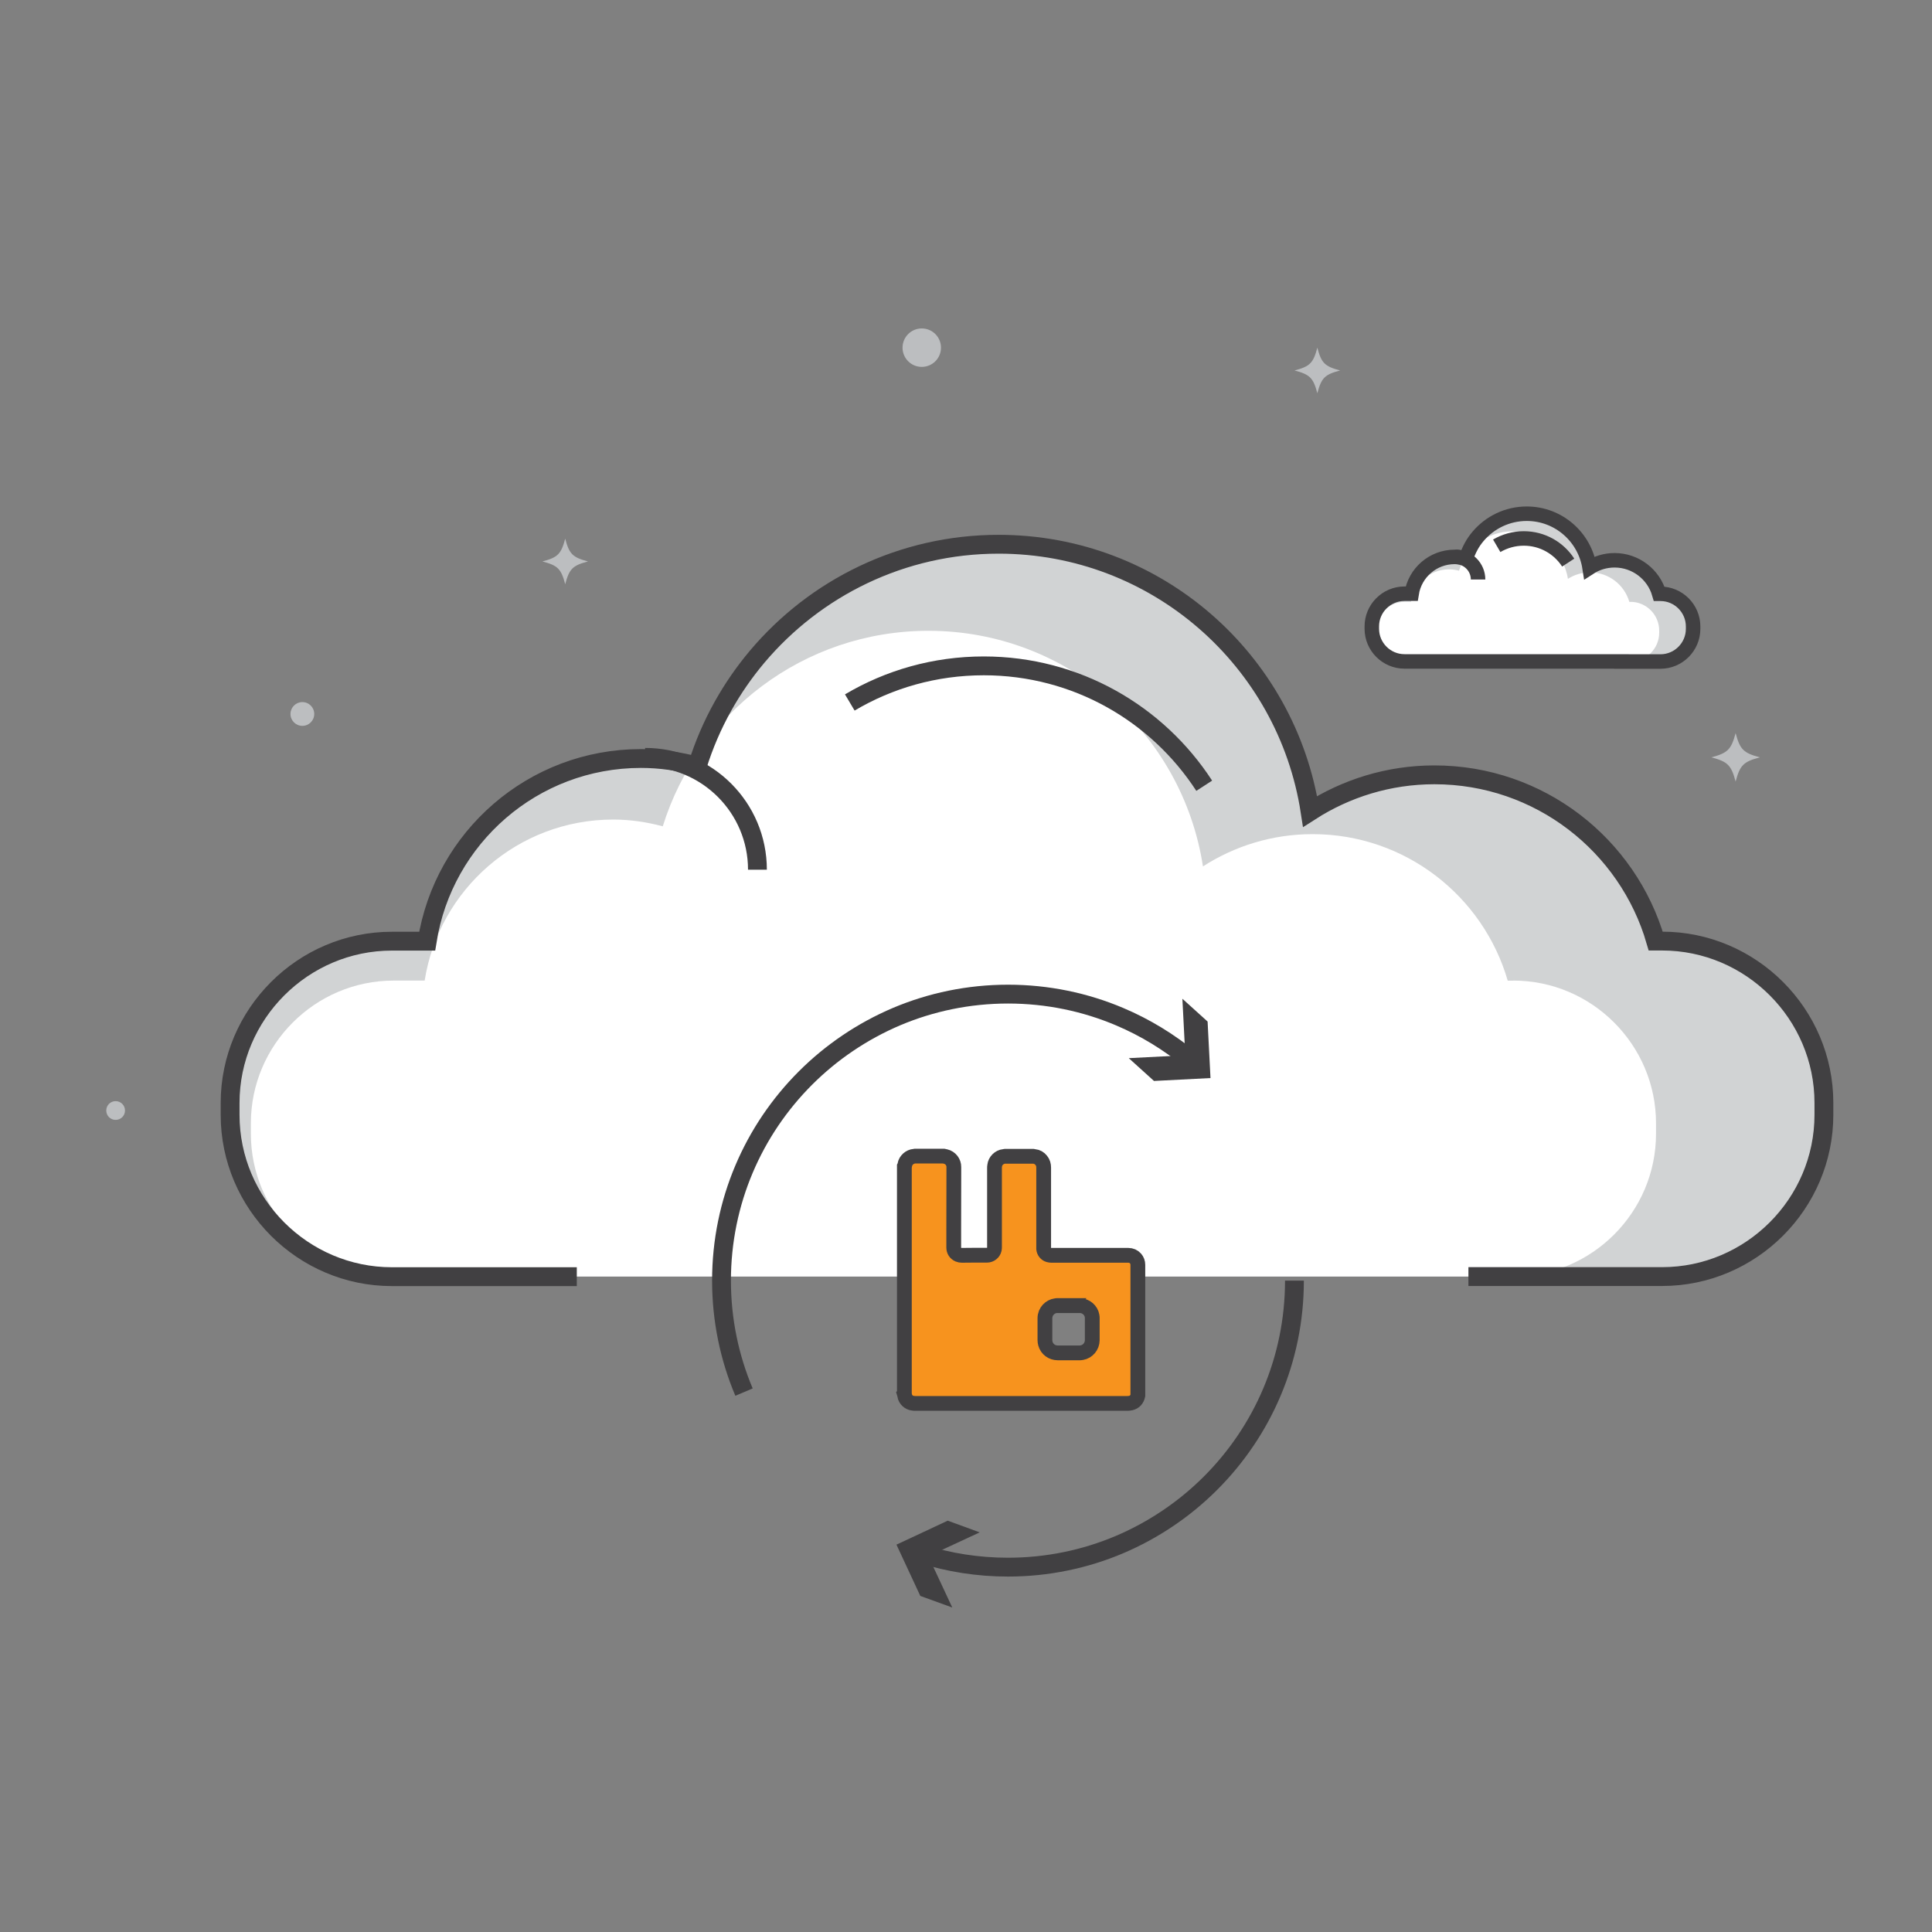
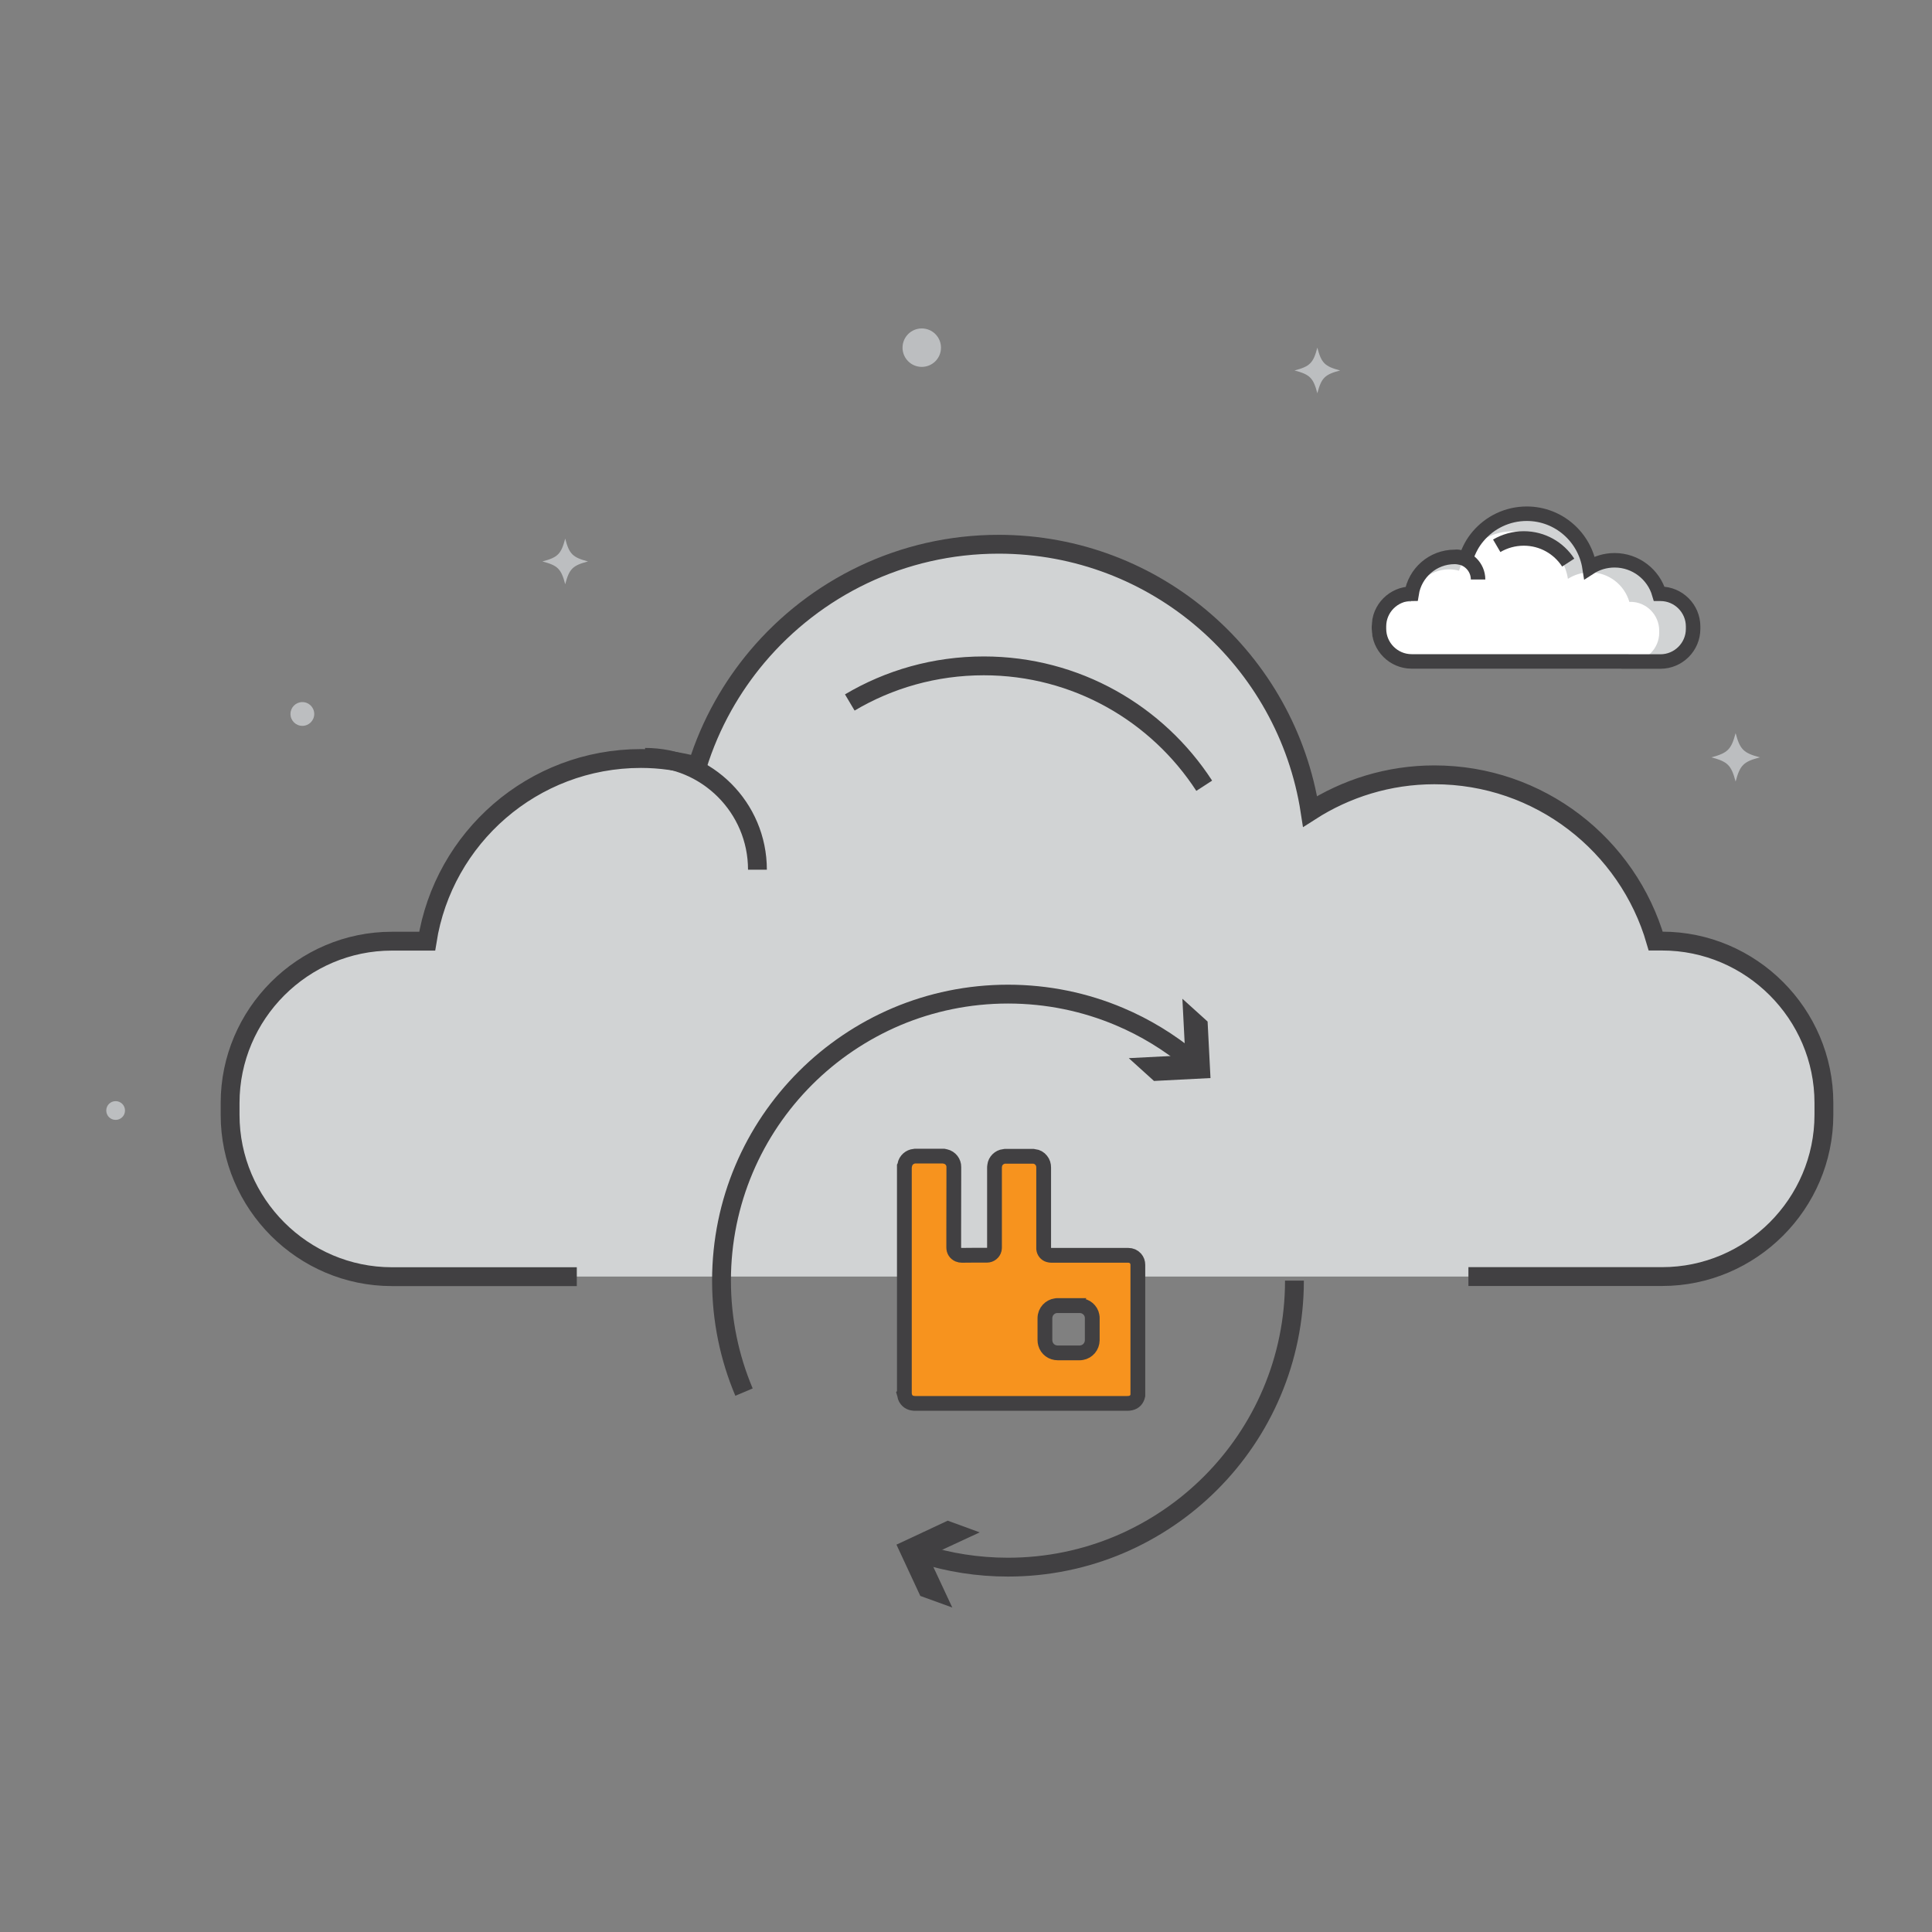
<svg xmlns="http://www.w3.org/2000/svg" fill="none" height="400" viewBox="0 0 400 400" width="400">
  <rect x="0" y="0" width="400" height="400" fill="#808080" stroke="none" />
  <clipPath id="a">
    <path d="m22 68h357.58v264.82h-357.58z" />
  </clipPath>
  <g clip-path="url(#a)">
    <path d="m344.12 194.82h-1.32c-5.76-19.88-24.08-34.42-45.82-34.42-9.48 0-18.3 2.8-25.74 7.58-4.82-31.32-31.82-55.32-64.48-55.32-29.32 0-54.14 19.32-62.4 45.94-3.72-1-7.62-1.58-11.66-1.58-22.38 0-40.88 16.4-44.26 37.82h-7.3c-18.42 0-33.5 15.08-33.5 33.5v2.46c0 18.42 15.08 33.5 33.5 33.5h262.98c18.42 0 33.5-15.08 33.5-33.5v-2.46c0-18.42-15.08-33.5-33.5-33.5z" fill="#d1d3d4" />
-     <path d="m313.32 203.04h-1.16c-5.08-17.52-21.22-30.34-40.4-30.34-8.36 0-16.14 2.46-22.7 6.68-4.26-27.62-28.04-48.78-56.84-48.78-25.86 0-47.72 17.04-55 40.48-3.28-.88-6.72-1.4-10.28-1.4-19.72 0-36.04 14.46-39.02 33.34h-6.44c-16.24 0-29.54 13.28-29.54 29.54v2.18c0 16.24 13.28 29.54 29.54 29.54h231.84c16.24 0 29.54-13.28 29.54-29.54v-2.18c0-16.24-13.28-29.54-29.54-29.54z" fill="#fff" />
    <path d="m249.32 162.68c-9.7-14.94-26.5-24.82-45.64-24.82-10.14 0-19.62 2.76-27.74 7.58" stroke="#414042" stroke-miterlimit="10" stroke-width="3.9" />
    <path d="m304.02 264.3h40.1c18.42 0 33.5-15.08 33.5-33.5v-2.46c0-18.42-15.08-33.5-33.5-33.5h-1.32c-5.76-19.88-24.08-34.42-45.82-34.42-9.48 0-18.3 2.8-25.74 7.58-4.82-31.32-31.82-55.32-64.48-55.32-20.04 0-37.98 9.04-49.98 23.26-2.66 3.16-5.02 6.56-7.06 10.2-2.2 3.92-4 8.1-5.36 12.48-3.72-1-7.62-1.58-11.66-1.58-22.38 0-40.88 16.4-44.26 37.82h-7.3c-18.42 0-33.5 15.08-33.5 33.5v2.46c0 18.42 15.08 33.5 33.5 33.5h38.28" stroke="#414042" stroke-miterlimit="10" stroke-width="3.9" />
    <path d="m133.56 156.8c12.84 0 23.26 10.42 23.26 23.26" stroke="#414042" stroke-miterlimit="10" stroke-width="3.9" />
    <path d="m268 265.14c0 8.18-1.66 16-4.66 23.08-3 7.1-7.34 13.48-12.72 18.86-5.36 5.36-11.76 9.7-18.86 12.72-7.1 3-14.9 4.66-23.08 4.66-6.22 0-12.22-.96-17.84-2.74" stroke="#414042" stroke-miterlimit="10" stroke-width="3.9" />
    <path d="m202.84 317.26-10.64 4.94 4.96 10.62-6.62-2.4-4.94-10.62 10.62-4.96z" fill="#414042" />
    <path d="m154.04 288.22c-3-7.1-4.66-14.9-4.66-23.08s1.66-16 4.66-23.08c3-7.1 7.34-13.48 12.72-18.86 5.36-5.36 11.76-9.7 18.86-12.72 7.1-3 14.9-4.66 23.08-4.66s16 1.66 23.08 4.66c5.36 2.26 10.3 5.3 14.72 8.94" stroke="#414042" stroke-miterlimit="10" stroke-width="3.9" />
    <path d="m233.7 219.08 11.7-.6-.6-11.7 5.22 4.72.6 11.7-11.7.6z" fill="#414042" />
    <path d="m187.24 288.66c0-15.72 0-31.44 0-47.18.04-.08.08-.18.08-.26.18-1.08 1.08-1.74 1.9-1.82.06 0 .1-.04.16-.04h6.02c.12.02.22.04.34.08 1.08.24 1.76 1.2 1.74 2.18v1.72c0 3.82 0 7.64-.02 11.48v1.66 1.78c0 .7.34 1.22.96 1.5.24.1.48.14.74.14.76 0 1.52 0 2.3-.02h2.88c.72 0 1.36-.5 1.52-1.2.04-.18.04-.36.04-.54 0-5.42 0-10.86 0-16.28 0-.18 0-.36.04-.54.1-.96.94-1.78 1.88-1.88.06 0 .1-.04.16-.04h6.06c.04 0 .08.04.12.04.58.06 1.06.34 1.42.8.36.44.5.94.5 1.5v16.4.42c.06.6.46 1.1 1.04 1.26.2.06.4.08.6.08h15.88c.6 0 1.1.22 1.5.66.32.38.48.8.48 1.32v23.6 3.12.32c-.18.82-.64 1.36-1.46 1.56-.24.06-.5.08-.74.08-14.62 0-29.24 0-43.88 0-.16 0-.34 0-.5-.04-.8-.08-1.56-.72-1.7-1.62 0-.08-.06-.14-.08-.22zm34.02-18.36c-.78 0-1.58 0-2.36 0-.12 0-.24 0-.36.04-1.1.16-2.2 1.14-2.2 2.6v4.52c0 .24.04.5.1.72.32 1.16 1.34 1.92 2.58 1.92h4.44c.16 0 .34 0 .5-.04 1.26-.22 2.16-1.3 2.18-2.58 0-1.52 0-3.04 0-4.54 0-.16 0-.34-.04-.5-.2-1.2-1.3-2.12-2.52-2.12-.78 0-1.56 0-2.34 0z" fill="#f7931e" stroke="#414042" stroke-miterlimit="10" stroke-width="3.06" />
    <path d="m343.78 122.96h-.26c-1.16-4-4.86-6.94-9.24-6.94-1.92 0-3.7.56-5.18 1.52-.98-6.32-6.42-11.16-13-11.16-5.92 0-10.92 3.9-12.58 9.26-.76-.2-1.54-.32-2.34-.32-4.52 0-8.24 3.3-8.92 7.62h-1.48c-3.72 0-6.76 3.04-6.76 6.76v.5c0 3.72 3.04 6.76 6.76 6.76h53c3.72 0 6.76-3.04 6.76-6.76v-.5c0-3.72-3.04-6.76-6.76-6.76z" fill="#d1d3d4" />
    <path d="m337.58 124.62h-.24c-1.02-3.54-4.28-6.12-8.14-6.12-1.68 0-3.26.5-4.58 1.34-.86-5.56-5.66-9.84-11.46-9.84-5.22 0-9.62 3.44-11.08 8.16-.66-.18-1.36-.28-2.08-.28-3.98 0-7.26 2.92-7.86 6.72h-1.3c-3.28 0-5.96 2.68-5.96 5.96v.44c0 3.28 2.68 5.96 5.96 5.96h46.72c3.28 0 5.96-2.68 5.96-5.96v-.44c0-3.28-2.68-5.96-5.96-5.96z" fill="#fff" />
    <path d="m324.68 116.48c-1.96-3.02-5.34-5-9.2-5-2.04 0-3.96.56-5.6 1.52" stroke="#414042" stroke-miterlimit="10" stroke-width="3" />
-     <path d="m335.7 136.96h8.08c3.72 0 6.76-3.04 6.76-6.76v-.5c0-3.72-3.04-6.76-6.76-6.76h-.26c-1.16-4-4.86-6.94-9.24-6.94-1.92 0-3.7.56-5.18 1.52-.98-6.32-6.42-11.16-13-11.16-4.04 0-7.66 1.82-10.08 4.68-.54.64-1.02 1.32-1.42 2.06-.44.8-.8 1.64-1.08 2.52-.76-.2-1.54-.32-2.34-.32-4.52 0-8.24 3.3-8.92 7.62h-1.48c-3.72 0-6.76 3.04-6.76 6.76v.5c0 3.72 3.04 6.76 6.76 6.76h44.92z" stroke="#414042" stroke-miterlimit="10" stroke-width="3" />
+     <path d="m335.7 136.96h8.08c3.72 0 6.76-3.04 6.76-6.76v-.5c0-3.72-3.04-6.76-6.76-6.76h-.26c-1.16-4-4.86-6.94-9.24-6.94-1.92 0-3.7.56-5.18 1.52-.98-6.32-6.42-11.16-13-11.16-4.04 0-7.66 1.82-10.08 4.68-.54.64-1.02 1.32-1.42 2.06-.44.8-.8 1.64-1.08 2.52-.76-.2-1.54-.32-2.34-.32-4.52 0-8.24 3.3-8.92 7.62c-3.72 0-6.76 3.04-6.76 6.76v.5c0 3.72 3.04 6.76 6.76 6.76h44.92z" stroke="#414042" stroke-miterlimit="10" stroke-width="3" />
    <path d="m301.34 115.3c2.58 0 4.68 2.1 4.68 4.68" stroke="#414042" stroke-miterlimit="10" stroke-width="3" />
    <g fill="#bcbec0">
      <path d="m65.06 147.82c0 1.36-1.1 2.46-2.46 2.46s-2.46-1.1-2.46-2.46 1.1-2.46 2.46-2.46 2.46 1.1 2.46 2.46z" />
      <path d="m194.82 71.98c0 2.2-1.78 3.98-3.98 3.98s-3.98-1.78-3.98-3.98 1.78-3.98 3.98-3.98 3.98 1.78 3.98 3.98z" />
      <path d="m25.88 229.92c0 1.08-.86 1.94-1.94 1.94s-1.94-.86-1.94-1.94.86-1.94 1.94-1.94 1.94.86 1.94 1.94z" />
      <path d="m121.74 116.24c-3.2.84-3.88 1.54-4.72 4.72-.84-3.2-1.54-3.88-4.72-4.72 3.2-.84 3.88-1.54 4.72-4.72.84 3.2 1.54 3.88 4.72 4.72z" />
      <path d="m277.46 76.7c-3.2.84-3.88 1.54-4.72 4.72-.84-3.2-1.54-3.88-4.72-4.72 3.2-.84 3.88-1.54 4.72-4.72.84 3.2 1.54 3.88 4.72 4.72z" />
      <path d="m364.36 156.8c-3.4.9-4.12 1.62-5.02 5.02-.9-3.4-1.62-4.12-5.02-5.02 3.4-.9 4.12-1.64 5.02-5.02.9 3.4 1.64 4.12 5.02 5.02z" />
    </g>
  </g>
</svg>